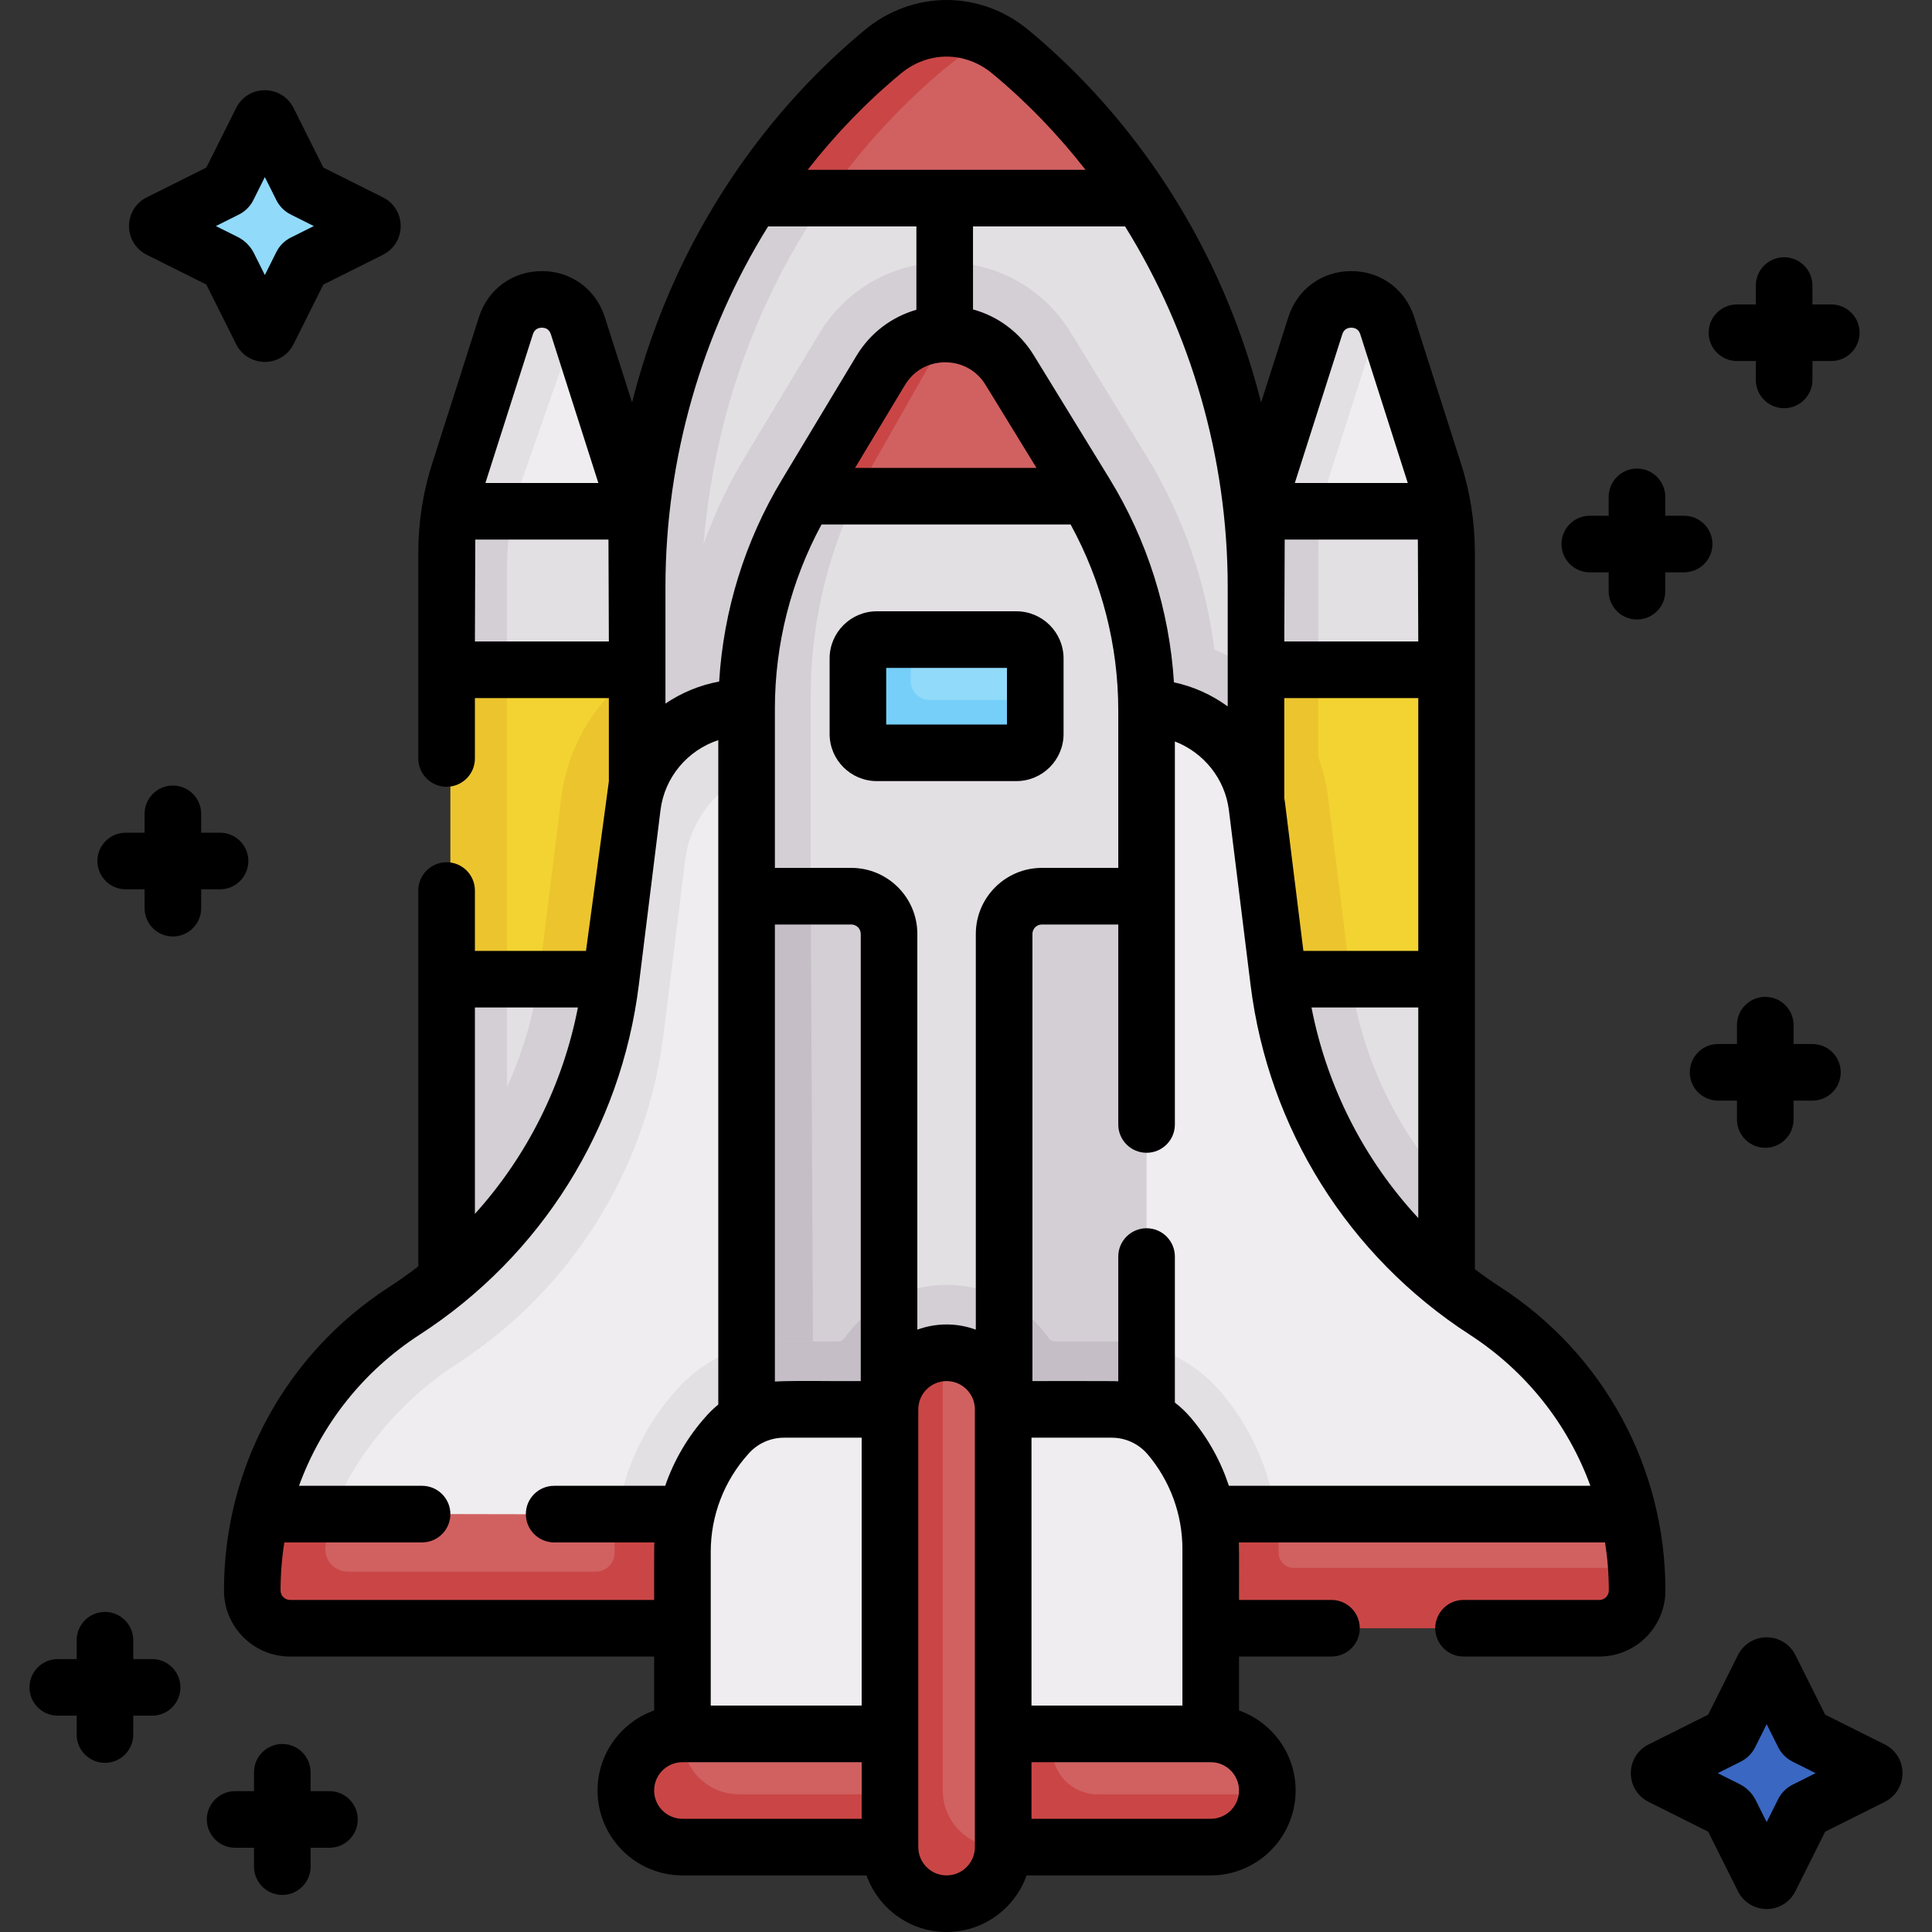
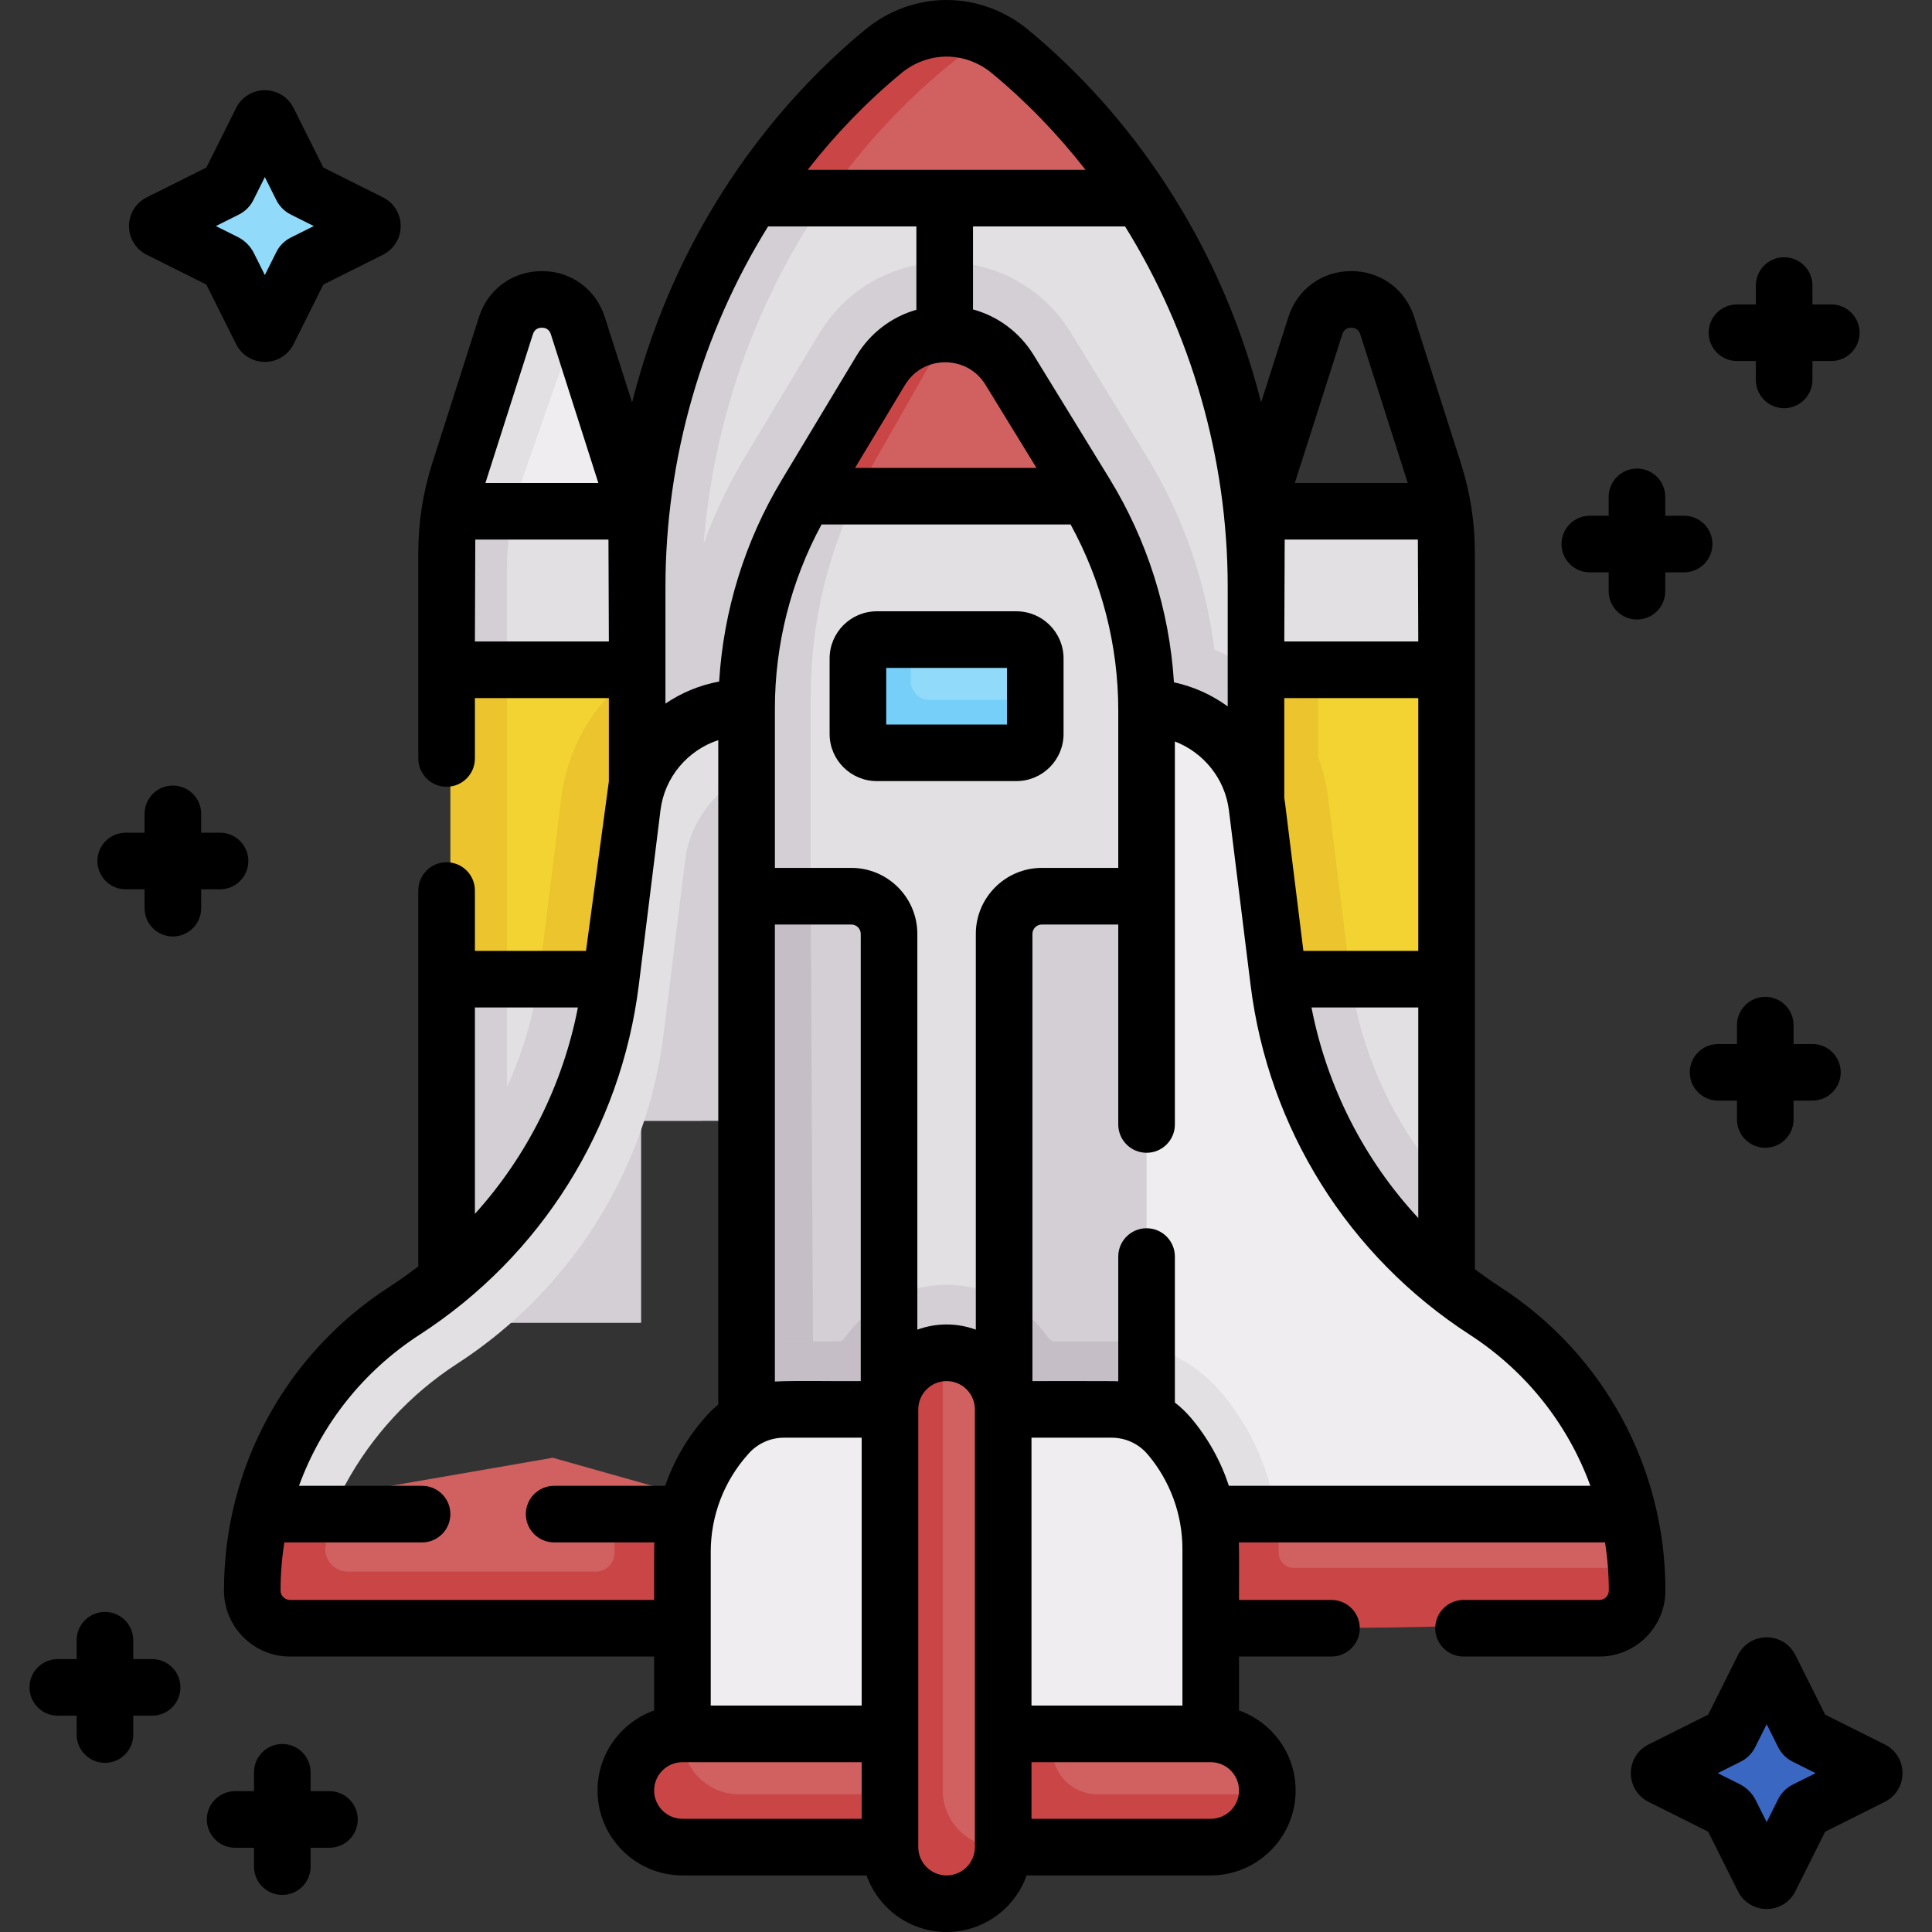
<svg xmlns="http://www.w3.org/2000/svg" width="96" height="96" viewBox="0 0 96 96" fill="none">
  <rect x="0" y="0" width="96" height="96" fill="#333333" stroke="none" />
  <g clip-path="url(#clip0_104_696)">
    <path d="M31.848 33.281V48.656H22.379L23.446 40.296L22.379 33.281L27.212 32.35L31.848 33.281Z" fill="#F3D332" />
    <path d="M31.685 25.407L26.765 26.733L22.539 25.407C22.642 24.745 24.07 24.179 24.275 23.541L25.871 16.454C25.871 16.454 27.989 14.453 28.746 15.825C28.806 15.934 28.858 16.053 28.899 16.181L31.224 23.456C31.428 24.094 31.582 24.745 31.685 25.407Z" fill="#EFEDEF" />
    <path d="M31.848 27.452V33.281H22.379L23.935 29.094C23.935 28.408 22.433 26.081 22.54 25.406H31.686C31.793 26.081 31.848 26.766 31.848 27.452Z" fill="#E3E0E4" />
    <path d="M22.379 48.656H31.848V65.719H22.379L23.785 53.541L22.379 48.656Z" fill="#E3E0E4" />
    <path d="M25.191 33.281V48.656H22.379V33.281L23.935 32.661L25.191 33.281Z" fill="#ECC52E" />
    <path d="M28.745 15.825L25.813 24.206C25.685 24.602 25.578 25.001 25.49 25.406L23.605 26.318L22.539 25.406C22.642 24.744 22.796 24.094 23 23.456L25.325 16.181C25.841 14.571 27.99 14.453 28.745 15.825Z" fill="#E3E0E4" />
    <path d="M25.491 25.406C25.439 25.656 25.392 25.905 25.353 26.156C25.246 26.831 25.191 27.516 25.191 28.202V33.281H22.379V27.452C22.379 26.766 22.433 26.081 22.54 25.406H25.491Z" fill="#D4CFD5" />
    <path d="M22.379 48.656H25.191V65.719H22.379V48.656Z" fill="#D4CFD5" />
    <path d="M31.847 33.281V48.656H26.766C26.782 48.547 26.797 48.437 26.811 48.326L27.887 39.649C28.215 37.003 29.657 34.731 31.704 33.281H31.847Z" fill="#ECC52E" />
    <path d="M31.848 48.656V65.719H22.379V58.436C22.973 57.735 23.519 56.989 24.014 56.197C25.441 53.919 26.391 51.319 26.766 48.656H31.848Z" fill="#D4CFD5" />
-     <path d="M71.435 25.406L67.115 27.033L62.289 25.406C62.392 24.744 63.611 24.179 63.815 23.541L65.414 16.598C65.414 16.598 68.092 14.443 68.649 16.181L70.974 23.456C71.178 24.094 71.332 24.744 71.435 25.406Z" fill="#EFEDEF" />
-     <path d="M68.538 15.909L66.125 23.456C65.921 24.093 65.767 24.744 65.664 25.406L63.815 26.27L62.289 25.406C62.392 24.744 62.546 24.093 62.75 23.456L65.075 16.181C65.602 14.539 67.826 14.448 68.538 15.909Z" fill="#E3E0E4" />
    <path d="M71.598 27.452V33.281L66.863 33.977L62.129 33.281V27.452C62.129 26.766 62.183 26.081 62.29 25.406H71.436C71.543 26.081 71.598 26.766 71.598 27.452Z" fill="#E3E0E4" />
    <path d="M71.598 33.281V48.656L67.518 50.692L62.129 48.656V33.281H71.598Z" fill="#F3D332" />
    <path d="M62.129 48.656H71.598V58.545L70.776 65.719H62.129V48.656Z" fill="#E3E0E4" />
    <path d="M67.116 48.656L65.063 50.094L62.129 48.656V33.281H62.178C64.225 34.731 65.667 37.003 65.995 39.649L67.071 48.326C67.085 48.437 67.1 48.547 67.116 48.656Z" fill="#ECC52E" />
    <path d="M71.598 58.545V65.719H62.129V48.656H67.116C67.491 51.319 68.442 53.919 69.869 56.197C70.39 57.03 70.966 57.812 71.598 58.545Z" fill="#D4CFD5" />
-     <path d="M65.665 25.406C65.558 26.081 65.504 26.766 65.504 27.452V33.281L63.897 33.85L62.129 33.281V27.452C62.129 26.766 62.183 26.081 62.29 25.406H65.665Z" fill="#D4CFD5" />
    <path d="M62.129 33.281H65.504V48.656H62.129V33.281Z" fill="#ECC52E" />
    <path d="M80.59 79.078C80.59 80.113 78.609 79.887 77.574 79.887L56.316 80.906L56.371 76.439L66.02 71.993L80.911 75.253C81.114 76.119 81.248 77.006 81.309 77.906C81.335 78.279 80.59 78.701 80.59 79.078Z" fill="#D16161" />
-     <path d="M81.308 77.906H64.285C63.871 77.906 63.535 77.57 63.535 77.156V76.969C63.535 76.382 63.492 75.799 63.406 75.223L60.16 74.414L56.353 77.906H56.352L56.316 80.906H63.535H79.473C80.507 80.906 81.348 80.06 81.348 79.025C81.348 78.65 81.335 78.277 81.308 77.906Z" fill="#CA4646" />
+     <path d="M81.308 77.906H64.285C63.871 77.906 63.535 77.57 63.535 77.156V76.969C63.535 76.382 63.492 75.799 63.406 75.223L60.16 74.414L56.353 77.906H56.352L56.316 80.906H63.535C80.507 80.906 81.348 80.06 81.348 79.025C81.348 78.65 81.335 78.277 81.308 77.906Z" fill="#CA4646" />
    <path d="M37.565 80.906L15.187 80.506C12.344 80.302 13.454 76.64 13.758 74.813L27.466 72.435L37.496 75.264L37.565 80.906Z" fill="#D16161" />
    <path d="M37.532 78.094H37.531L37.496 75.264L30.679 75.249C30.583 75.861 30.535 76.483 30.535 77.109V77.156C30.535 77.674 30.115 78.094 29.597 78.094H17.291C16.612 78.094 16.083 77.496 16.174 76.823C16.247 76.282 16.346 75.748 16.47 75.221L15.084 73.009L12.981 75.214C12.676 77.057 11.566 80.699 14.409 80.906H17.901H30.535H37.566L37.532 78.094Z" fill="#CA4646" />
    <path d="M62.41 29.158V55.688H31.66V29.158C31.66 23.955 33.896 18.902 35.989 14.35C36.707 12.786 38.526 10.515 39.467 9.084L56.697 9.844C60.372 15.439 62.41 22.166 62.41 29.158Z" fill="#E3E0E4" />
    <path d="M62.41 33.463V55.688H31.66V33.313C32.294 32.859 32.986 32.484 33.723 32.201C34.135 28.911 35.223 25.727 36.925 22.856C36.944 22.826 36.995 22.742 37 22.731L40.705 16.575C42.042 14.357 44.384 13.033 46.971 13.033C49.533 13.033 51.863 14.336 53.204 16.521L57.012 22.731L57.07 22.825C58.812 25.716 59.924 28.943 60.344 32.28C61.084 32.584 61.778 32.983 62.41 33.463Z" fill="#D4CFD5" />
    <path d="M56.695 9.844H37.371C39.167 7.11 41.4 6.453 43.933 4.36C44.383 3.989 45.254 2.702 45.784 2.509C46.315 2.316 46.497 1.839 47.067 1.839C47.637 1.839 48.166 1.507 48.696 1.701C49.227 1.894 49.729 2.182 50.179 2.554C52.712 4.646 54.899 7.11 56.695 9.844Z" fill="#D16161" />
    <path d="M41.069 9.844C40.896 10.091 40.726 10.341 40.561 10.594C39.62 12.024 38.787 13.53 38.069 15.094C35.976 19.646 34.848 24.705 34.848 29.908V55.688H31.66V29.158C31.66 23.955 32.789 18.896 34.881 14.344C35.599 12.78 36.432 11.274 37.373 9.844H41.069Z" fill="#D4CFD5" />
    <path d="M49.004 1.826C48.12 2.484 47.284 3.131 47.074 3.304C44.776 5.203 42.762 7.408 41.067 9.844H37.371C39.167 7.11 41.354 4.646 43.887 2.554C44.337 2.183 44.839 1.894 45.37 1.701C45.901 1.508 46.463 1.406 47.033 1.406C47.603 1.406 48.166 1.508 48.696 1.701C48.799 1.738 48.902 1.779 49.004 1.826Z" fill="#CA4646" />
-     <path d="M37.496 75.264L12.98 75.214C13.32 73.781 14.386 73.275 15.084 71.992C16.385 69.602 18.743 67.333 21.098 65.808C23.933 63.971 26.29 61.554 28.041 58.758C29.793 55.963 30.94 52.786 31.356 49.434L32.433 40.757C32.781 37.94 35.511 35.605 38.349 35.605V56.605L37.496 75.264Z" fill="#EFEDEF" />
    <path d="M37.145 38.429C35.545 39.256 34.282 40.817 34.048 42.712L32.972 51.39C32.556 54.742 31.408 57.919 29.657 60.714C27.905 63.51 25.549 65.927 22.714 67.764C20.359 69.289 18.471 71.359 17.169 73.749C16.909 74.228 16.672 74.719 16.46 75.221L12.98 75.214C13.32 73.781 13.847 72.407 14.544 71.124C15.845 68.734 17.734 66.664 20.089 65.139C22.924 63.302 25.28 60.885 27.032 58.089C28.783 55.294 29.93 52.117 30.347 48.765L31.423 40.087C31.772 37.271 34.306 35.156 37.145 35.156V38.429Z" fill="#E3E0E4" />
    <path d="M80.908 75.253L56.383 75.212L56.876 35.156C59.715 35.156 62.107 37.271 62.456 40.087L63.532 48.765C63.948 52.117 65.096 55.294 66.847 58.089C68.598 60.885 70.955 63.302 73.79 65.139C76.145 66.664 78.033 68.734 79.335 71.124C80.038 72.418 80.568 73.808 80.908 75.253Z" fill="#EFEDEF" />
    <path d="M56.973 35.299V44.532L54.978 55.205L56.973 77.25H37.098L39.212 54.818L37.098 44.532L37.648 35.157C37.648 31.442 39.169 27.068 41.069 23.877L54.014 24.657C55.949 27.868 56.973 31.549 56.973 35.299Z" fill="#E3E0E4" />
    <path d="M40.285 44.468L40.452 77.25H37.098V44.531V35.205C37.098 31.491 38.101 27.848 40 24.656H42.543C41.061 27.726 40.285 31.127 40.285 34.588V44.468Z" fill="#D4CFD5" />
    <path d="M43.871 37.137L50.163 37.117C50.68 37.117 51.1 36.697 51.1 36.179L51.441 34.781V32.719C51.441 32.201 51.021 31.781 50.504 31.781H45.254L43.995 32.059C43.477 32.059 43.057 32.478 43.057 32.996L42.934 36.2C42.934 36.717 43.354 37.137 43.871 37.137Z" fill="#91DAFA" />
    <path d="M51.441 34.781V36.469C51.441 36.986 51.021 37.406 50.504 37.406H43.566C43.049 37.406 42.629 36.986 42.629 36.469V32.719C42.629 32.201 43.049 31.781 43.566 31.781H45.254V33.844C45.254 34.361 45.674 34.781 46.191 34.781H51.441Z" fill="#75CFF9" />
    <path d="M44.176 46.406V70.969L37.098 71.993V44.531H42.301C43.336 44.531 44.176 45.371 44.176 46.406Z" fill="#D4CFD5" />
    <path d="M40.422 71.511L40.452 77.25H37.098V71.993L40.422 71.511Z" fill="#C5BEC6" />
    <path d="M40.422 71.511L37.098 71.993V44.531H40.285L40.422 71.511Z" fill="#C5BEC6" />
    <path d="M56.973 44.531V70.969H49.895V46.406C49.895 45.371 50.734 44.531 51.77 44.531H56.973Z" fill="#D4CFD5" />
    <path d="M12.825 16.139L11.357 13.203C11.321 13.131 11.262 13.072 11.19 13.036L8.254 11.568C7.978 11.43 7.978 11.035 8.254 10.897L11.19 9.429C11.262 9.393 11.321 9.334 11.357 9.262L12.825 6.326C12.963 6.05 13.358 6.05 13.496 6.326L14.964 9.262C15 9.334 15.059 9.393 15.132 9.429L18.067 10.897C18.343 11.035 18.343 11.43 18.067 11.568L15.132 13.036C15.059 13.072 15 13.131 14.964 13.203L13.496 16.139C13.358 16.415 12.963 16.415 12.825 16.139Z" fill="#91DAFA" />
    <path d="M87.45 93.014L85.983 90.078C85.946 90.006 85.887 89.947 85.815 89.911L82.879 88.443C82.603 88.305 82.603 87.91 82.879 87.772L85.815 86.304C85.887 86.268 85.946 86.209 85.983 86.137L87.45 83.201C87.588 82.925 87.983 82.925 88.121 83.201L89.589 86.137C89.625 86.209 89.684 86.268 89.757 86.304L92.692 87.772C92.969 87.91 92.969 88.305 92.692 88.443L89.757 89.911C89.684 89.947 89.625 90.006 89.589 90.078L88.121 93.014C87.983 93.29 87.588 93.29 87.45 93.014Z" fill="#3A67C1" />
    <path d="M56.973 66.87V77.25H37.098V66.904C37.698 66.741 38.322 66.656 38.956 66.656H41.851C42.957 64.965 44.868 63.844 47.035 63.844C49.203 63.844 51.113 64.965 52.219 66.656H55.238C55.829 66.656 56.412 66.729 56.973 66.87Z" fill="#D4CFD5" />
-     <path d="M37.493 75.264L30.676 75.249C31.034 72.952 32.05 70.8 33.623 69.051L33.661 69.009C34.651 67.909 35.961 67.151 37.39 66.831L37.493 75.264Z" fill="#E3E0E4" />
    <path d="M63.403 75.223L56.383 75.212L56.486 66.767C58.104 67.054 59.582 67.894 60.663 69.167C62.133 70.896 63.078 73 63.403 75.223Z" fill="#E3E0E4" />
    <path d="M44.176 64.547V70.969L37.098 71.993V66.904C37.698 66.741 38.322 66.656 38.956 66.656H41.653C41.777 66.656 41.891 66.594 41.962 66.492C42.531 65.679 43.291 65.008 44.176 64.547Z" fill="#C5BEC6" />
    <path d="M56.973 66.87V70.969H49.895V64.547C50.779 65.008 51.54 65.679 52.109 66.492C52.18 66.594 52.294 66.656 52.417 66.656H55.238C55.829 66.656 56.412 66.729 56.973 66.87Z" fill="#C5BEC6" />
    <path d="M58.096 71.353C57.383 70.514 56.339 70.031 55.239 70.031H38.955C37.892 70.031 36.879 70.482 36.168 71.273L36.136 71.308C34.703 72.9 33.91 74.967 33.91 77.109V88.125H60.16V76.969C60.16 74.911 59.428 72.92 58.096 71.353Z" fill="#EFEDEF" />
    <path d="M45.179 91.105H34.615C33.062 91.105 31.52 90.36 31.52 88.807C31.52 87.254 32.356 86.156 33.909 86.156H44.222L45.179 91.105Z" fill="#D16161" />
    <path d="M49.297 91.105L58.999 91.009C60.489 91.009 62.87 90.622 62.966 89.156C62.971 89.094 62.973 89.032 62.973 88.969C62.973 87.415 61.713 86.156 60.16 86.156H52.285L49.787 86.702L49.297 91.105Z" fill="#D16161" />
    <path d="M62.965 89.156C62.869 90.623 61.649 91.781 60.16 91.781H49.847L48.18 89.318L49.847 86.156H52.285V86.906C52.285 88.149 53.292 89.156 54.535 89.156H62.965Z" fill="#CA4646" />
    <path d="M47.032 67.219C48.585 67.219 49.845 68.478 49.845 70.031V91.781C49.845 93.335 48.585 94.201 47.032 94.201C45.479 94.201 44.922 92.658 44.922 91.105V70.547C44.922 69.057 45.379 67.322 46.845 67.225C46.907 67.221 46.969 67.219 47.032 67.219Z" fill="#D16161" />
    <path d="M49.848 91.774V91.781C49.848 93.334 48.588 94.594 47.035 94.594C46.259 94.594 45.556 94.279 45.048 93.769C44.538 93.26 44.223 92.557 44.223 91.781V70.031C44.223 68.542 45.381 67.322 46.848 67.226V88.969C46.848 89.745 47.163 90.448 47.673 90.956C48.181 91.466 48.884 91.781 49.66 91.781C49.724 91.781 49.786 91.779 49.848 91.774Z" fill="#CA4646" />
    <path d="M44.223 89.156L44.925 90.626L44.223 91.781H33.91C32.358 91.781 31.098 90.521 31.098 88.969C31.098 88.192 31.413 87.489 31.923 86.981C32.431 86.471 33.134 86.156 33.91 86.156H33.918C33.912 86.218 33.91 86.28 33.91 86.344C33.91 87.896 35.17 89.156 36.723 89.156H44.223Z" fill="#CA4646" />
    <path d="M54.014 24.656H40C40.017 24.626 40.036 24.598 40.053 24.568L44.111 18.658C44.859 17.417 45.794 16.565 47.069 16.598C48.268 16.628 49.455 17.223 50.168 18.384L53.928 24.514C53.956 24.561 53.986 24.609 54.014 24.656Z" fill="#D16161" />
    <path d="M47.069 16.599C47.026 16.665 46.984 16.733 46.945 16.802L43.24 23.321C43.223 23.353 43.204 23.383 43.188 23.415C42.959 23.822 42.743 24.236 42.542 24.656H40C40.017 24.626 40.036 24.598 40.053 24.568L43.758 18.413C44.506 17.171 45.794 16.566 47.069 16.599Z" fill="#CA4646" />
    <path d="M82.754 79.031C82.754 72.917 79.69 67.282 74.558 63.958C74.121 63.675 73.697 63.376 73.285 63.065V27.453C73.285 25.949 73.053 24.461 72.595 23.029L70.27 15.753C69.827 14.367 68.6 13.471 67.144 13.471C65.689 13.471 64.462 14.367 64.019 15.753L62.664 19.995C62.117 17.845 61.384 15.751 60.466 13.755C58.273 8.984 55.032 4.74 51.091 1.481C51.087 1.477 51.082 1.474 51.077 1.47C49.93 0.522 48.495 0 47.035 0C45.576 0 44.141 0.522 42.993 1.47C42.989 1.474 42.984 1.478 42.98 1.481C39.039 4.74 35.797 8.984 33.604 13.755C32.687 15.751 31.953 17.846 31.407 19.995L30.051 15.754C29.608 14.367 28.381 13.471 26.926 13.471C25.47 13.471 24.243 14.367 23.8 15.754L21.475 23.029C21.017 24.461 20.785 25.95 20.785 27.453V37.688C20.785 38.464 21.415 39.094 22.191 39.094C22.968 39.094 23.598 38.464 23.598 37.688V34.688H30.254V38.823L29.118 47.25H23.598V44.25C23.598 43.473 22.968 42.844 22.191 42.844C21.415 42.844 20.785 43.473 20.785 44.25V62.924C20.315 63.287 19.828 63.632 19.325 63.958C14.193 67.282 11.129 72.917 11.129 79.031C11.129 80.841 12.601 82.313 14.41 82.313H32.504V84.992C30.867 85.573 29.691 87.136 29.691 88.969C29.691 91.295 31.584 93.188 33.91 93.188H43.058C43.639 94.824 45.202 96 47.035 96C48.868 96 50.431 94.824 51.012 93.188H60.16C62.486 93.188 64.379 91.295 64.379 88.969C64.379 87.136 63.203 85.573 61.566 84.992V82.312H66.16C66.937 82.312 67.566 81.683 67.566 80.906C67.566 80.129 66.937 79.5 66.16 79.5H61.566C61.561 78.768 61.578 77.263 61.559 76.641H79.754C79.878 77.424 79.941 78.223 79.941 79.031C79.941 79.29 79.731 79.5 79.473 79.5H72.723C71.946 79.5 71.316 80.129 71.316 80.906C71.316 81.683 71.946 82.312 72.723 82.312H79.473C81.282 82.312 82.754 80.84 82.754 79.031ZM64.765 47.25L63.855 39.914C63.843 39.819 63.829 39.725 63.813 39.631C63.814 39.608 63.816 39.586 63.816 39.562V34.688H70.473V47.25H64.765ZM70.473 31.875H63.816L63.836 26.812H70.453L70.473 31.875ZM70.473 50.062V60.524C67.78 57.619 65.935 54.007 65.167 50.062H70.473ZM66.698 16.61C66.784 16.34 66.989 16.284 67.145 16.284C67.301 16.284 67.505 16.34 67.591 16.61L69.951 24H64.339L66.698 16.61ZM61.004 29.158V35.101C60.217 34.527 59.31 34.113 58.333 33.904C58.106 30.324 57.01 26.849 55.127 23.779L51.366 17.649C50.668 16.512 49.59 15.715 48.348 15.375V11.25H55.903C59.174 16.505 61.004 22.752 61.004 29.158ZM57.024 72.263C58.14 73.575 58.754 75.247 58.754 76.969V84.75H51.254V71.438H55.239C55.927 71.438 56.578 71.738 57.024 72.263ZM48.488 46.406V66.07C48.035 65.904 47.545 65.812 47.035 65.812C46.525 65.812 46.035 65.904 45.582 66.07V46.406C45.582 44.597 44.11 43.125 42.301 43.125H38.504V35.206C38.504 32.008 39.304 28.867 40.821 26.062H53.198C54.748 28.891 55.566 32.064 55.566 35.3V43.125H51.77C49.96 43.125 48.488 44.597 48.488 46.406ZM35.316 77.109C35.316 75.311 35.979 73.585 37.181 72.249L37.213 72.213C37.657 71.72 38.292 71.438 38.955 71.438H42.816V84.75H35.316V77.109ZM38.504 45.938H42.301C42.559 45.938 42.77 46.148 42.77 46.406V68.625C41.489 68.641 39.625 68.591 38.504 68.647V45.938ZM46.961 18.002C47.793 18.004 48.531 18.406 48.969 19.12L51.502 23.25H42.487L44.963 19.137C45.395 18.419 46.123 18.006 46.961 18.002ZM44.784 3.638C44.788 3.635 44.792 3.632 44.795 3.629C45.438 3.102 46.233 2.812 47.035 2.812C47.838 2.812 48.633 3.102 49.275 3.629C49.279 3.632 49.283 3.635 49.287 3.638C51.007 5.059 52.562 6.674 53.939 8.438H40.132C41.509 6.674 43.064 5.059 44.784 3.638ZM38.167 11.25H45.535V15.392C44.303 15.745 43.239 16.548 42.553 17.686L38.847 23.844C37.014 26.89 35.95 30.33 35.734 33.866C34.764 34.044 33.859 34.423 33.066 34.961V29.158C33.066 22.752 34.896 16.505 38.167 11.25ZM26.479 16.61C26.565 16.34 26.77 16.284 26.926 16.284C27.082 16.284 27.286 16.34 27.372 16.61L29.732 24H24.12L26.479 16.61ZM23.598 31.875L23.617 26.812H30.234L30.254 31.875H23.598ZM28.716 50.062C27.966 53.914 26.188 57.448 23.598 60.317V50.062H28.716ZM14.41 79.5C14.152 79.5 13.941 79.29 13.941 79.031C13.941 78.223 14.005 77.424 14.129 76.641H20.973C21.749 76.641 22.379 76.012 22.379 75.235C22.379 74.458 21.749 73.829 20.973 73.829H14.857C15.966 70.785 18.041 68.14 20.853 66.319C26.889 62.41 30.858 56.075 31.743 48.939L32.819 40.26C33.024 38.606 34.178 37.275 35.691 36.777V69.791C35.49 69.955 35.3 70.135 35.123 70.331L35.091 70.367C34.177 71.383 33.49 72.561 33.053 73.829H27.535C26.759 73.829 26.129 74.458 26.129 75.235C26.129 76.012 26.759 76.641 27.535 76.641H32.515C32.498 76.664 32.505 79.357 32.504 79.5H14.41ZM32.504 88.969C32.504 88.193 33.135 87.562 33.91 87.562H42.816V90.375H33.91C33.135 90.375 32.504 89.744 32.504 88.969ZM47.035 93.188C46.26 93.188 45.629 92.557 45.629 91.781V86.156V70.031C45.629 69.256 46.26 68.625 47.035 68.625C47.811 68.625 48.441 69.256 48.441 70.031V86.156V91.781C48.441 92.557 47.811 93.188 47.035 93.188ZM60.16 90.375H51.254V87.562H60.16C60.936 87.562 61.566 88.193 61.566 88.969C61.566 89.744 60.936 90.375 60.16 90.375ZM61.063 73.829C60.658 72.597 60.019 71.444 59.167 70.442C58.929 70.162 58.665 69.912 58.379 69.692V62.438C58.379 61.661 57.749 61.031 56.973 61.031C56.196 61.031 55.566 61.661 55.566 62.438V68.636C55.557 68.615 51.367 68.629 51.301 68.625V46.406C51.301 46.148 51.511 45.938 51.77 45.938H55.566V55.875C55.566 56.652 56.196 57.281 56.973 57.281C57.749 57.281 58.379 56.652 58.379 55.875V36.843C59.798 37.389 60.868 38.684 61.064 40.26L62.14 48.939C63.025 56.075 66.994 62.41 73.029 66.319C75.842 68.14 77.916 70.785 79.025 73.829H61.063Z" fill="black" />
    <path d="M52.848 36.469V32.719C52.848 31.426 51.796 30.375 50.504 30.375H43.566C42.274 30.375 41.223 31.426 41.223 32.719V36.469C41.223 37.761 42.274 38.812 43.566 38.812H50.504C51.796 38.812 52.848 37.761 52.848 36.469ZM50.035 36H44.035V33.188H50.035V36Z" fill="black" />
    <path d="M86.309 17.939H87.246V18.877C87.246 19.653 87.876 20.283 88.652 20.283C89.429 20.283 90.059 19.653 90.059 18.877V17.939H90.996C91.773 17.939 92.402 17.309 92.402 16.533C92.402 15.756 91.773 15.127 90.996 15.127H90.059V14.189C90.059 13.412 89.429 12.783 88.652 12.783C87.876 12.783 87.246 13.412 87.246 14.189V15.127H86.309C85.532 15.127 84.902 15.756 84.902 16.533C84.902 17.309 85.532 17.939 86.309 17.939Z" fill="black" />
    <path d="M10.934 44.189C11.71 44.189 12.34 43.559 12.34 42.783C12.34 42.006 11.71 41.377 10.934 41.377H9.996V40.439C9.996 39.662 9.366 39.033 8.59 39.033C7.813 39.033 7.184 39.662 7.184 40.439V41.377H6.246C5.469 41.377 4.84 42.006 4.84 42.783C4.84 43.559 5.469 44.189 6.246 44.189H7.184V45.127C7.184 45.903 7.813 46.533 8.59 46.533C9.366 46.533 9.996 45.903 9.996 45.127V44.189H10.934Z" fill="black" />
    <path d="M87.715 57.033C88.492 57.033 89.121 56.403 89.121 55.627V54.689H90.059C90.835 54.689 91.465 54.059 91.465 53.283C91.465 52.506 90.835 51.877 90.059 51.877H89.121V50.939C89.121 50.162 88.492 49.533 87.715 49.533C86.938 49.533 86.309 50.162 86.309 50.939V51.877H85.371C84.594 51.877 83.965 52.506 83.965 53.283C83.965 54.059 84.594 54.689 85.371 54.689H86.309V55.627C86.309 56.403 86.938 57.033 87.715 57.033Z" fill="black" />
    <path d="M7.559 82.439H6.621V81.501C6.621 80.725 5.991 80.095 5.215 80.095C4.438 80.095 3.809 80.725 3.809 81.501V82.439H2.871C2.094 82.439 1.465 83.068 1.465 83.845C1.465 84.622 2.094 85.251 2.871 85.251H3.809V86.189C3.809 86.966 4.438 87.595 5.215 87.595C5.991 87.595 6.621 86.966 6.621 86.189V85.251H7.559C8.335 85.251 8.965 84.622 8.965 83.845C8.965 83.068 8.335 82.439 7.559 82.439Z" fill="black" />
    <path d="M16.371 89.001H15.434V88.064C15.434 87.287 14.804 86.658 14.027 86.658C13.251 86.658 12.621 87.287 12.621 88.064V89.001H11.684C10.907 89.001 10.277 89.631 10.277 90.408C10.277 91.184 10.907 91.814 11.684 91.814H12.621V92.751C12.621 93.528 13.251 94.158 14.027 94.158C14.804 94.158 15.434 93.528 15.434 92.751V91.814H16.371C17.148 91.814 17.777 91.184 17.777 90.408C17.777 89.631 17.148 89.001 16.371 89.001Z" fill="black" />
    <path d="M78.996 28.439H79.934V29.377C79.934 30.153 80.563 30.783 81.34 30.783C82.117 30.783 82.746 30.153 82.746 29.377V28.439H83.684C84.46 28.439 85.09 27.809 85.09 27.033C85.09 26.256 84.46 25.627 83.684 25.627H82.746V24.689C82.746 23.912 82.117 23.283 81.34 23.283C80.563 23.283 79.934 23.912 79.934 24.689V25.627H78.996C78.219 25.627 77.59 26.256 77.59 27.033C77.59 27.809 78.219 28.439 78.996 28.439Z" fill="black" />
    <path d="M7.292 12.66L10.253 14.14L11.733 17.101C12.005 17.645 12.552 17.983 13.16 17.983C13.768 17.983 14.315 17.645 14.587 17.101L16.067 14.14L19.029 12.659C19.573 12.387 19.91 11.84 19.91 11.232C19.91 10.624 19.572 10.078 19.028 9.806L16.067 8.326L14.587 5.365C14.315 4.821 13.768 4.483 13.16 4.483C12.552 4.483 12.005 4.821 11.733 5.365L10.253 8.326L7.293 9.805C6.749 10.077 6.41 10.623 6.41 11.232C6.41 11.84 6.748 12.387 7.292 12.66ZM11.873 10.659C12.18 10.506 12.434 10.253 12.587 9.946L13.16 8.8L13.733 9.946C13.887 10.253 14.14 10.506 14.447 10.659L15.593 11.233L14.447 11.806C14.14 11.959 13.887 12.213 13.733 12.52L13.16 13.666L12.614 12.573C12.443 12.233 12.161 11.95 11.818 11.778L10.727 11.233L11.873 10.659Z" fill="black" />
    <path d="M93.653 86.681L90.692 85.2L89.212 82.239C88.94 81.695 88.393 81.357 87.785 81.357C87.177 81.357 86.63 81.695 86.358 82.239L84.878 85.2L81.918 86.68C81.374 86.952 81.035 87.498 81.035 88.107C81.035 88.715 81.373 89.262 81.917 89.534L84.878 91.015L86.358 93.976V93.976C86.63 94.519 87.177 94.858 87.785 94.858C88.393 94.858 88.94 94.519 89.212 93.976L90.692 91.015L93.654 89.534C94.198 89.262 94.535 88.715 94.535 88.107C94.535 87.498 94.197 86.952 93.653 86.681ZM89.072 88.681C88.765 88.834 88.512 89.088 88.358 89.394L87.785 90.541L87.239 89.448C87.068 89.107 86.786 88.825 86.443 88.653L85.352 88.108L86.498 87.534C86.805 87.381 87.058 87.128 87.212 86.821L87.785 85.675L88.358 86.821C88.511 87.128 88.765 87.381 89.072 87.534L90.218 88.108L89.072 88.681Z" fill="black" />
  </g>
  <defs>
    <clipPath id="clip0_104_696">
      <rect width="96" height="96" fill="white" />
    </clipPath>
  </defs>
</svg>